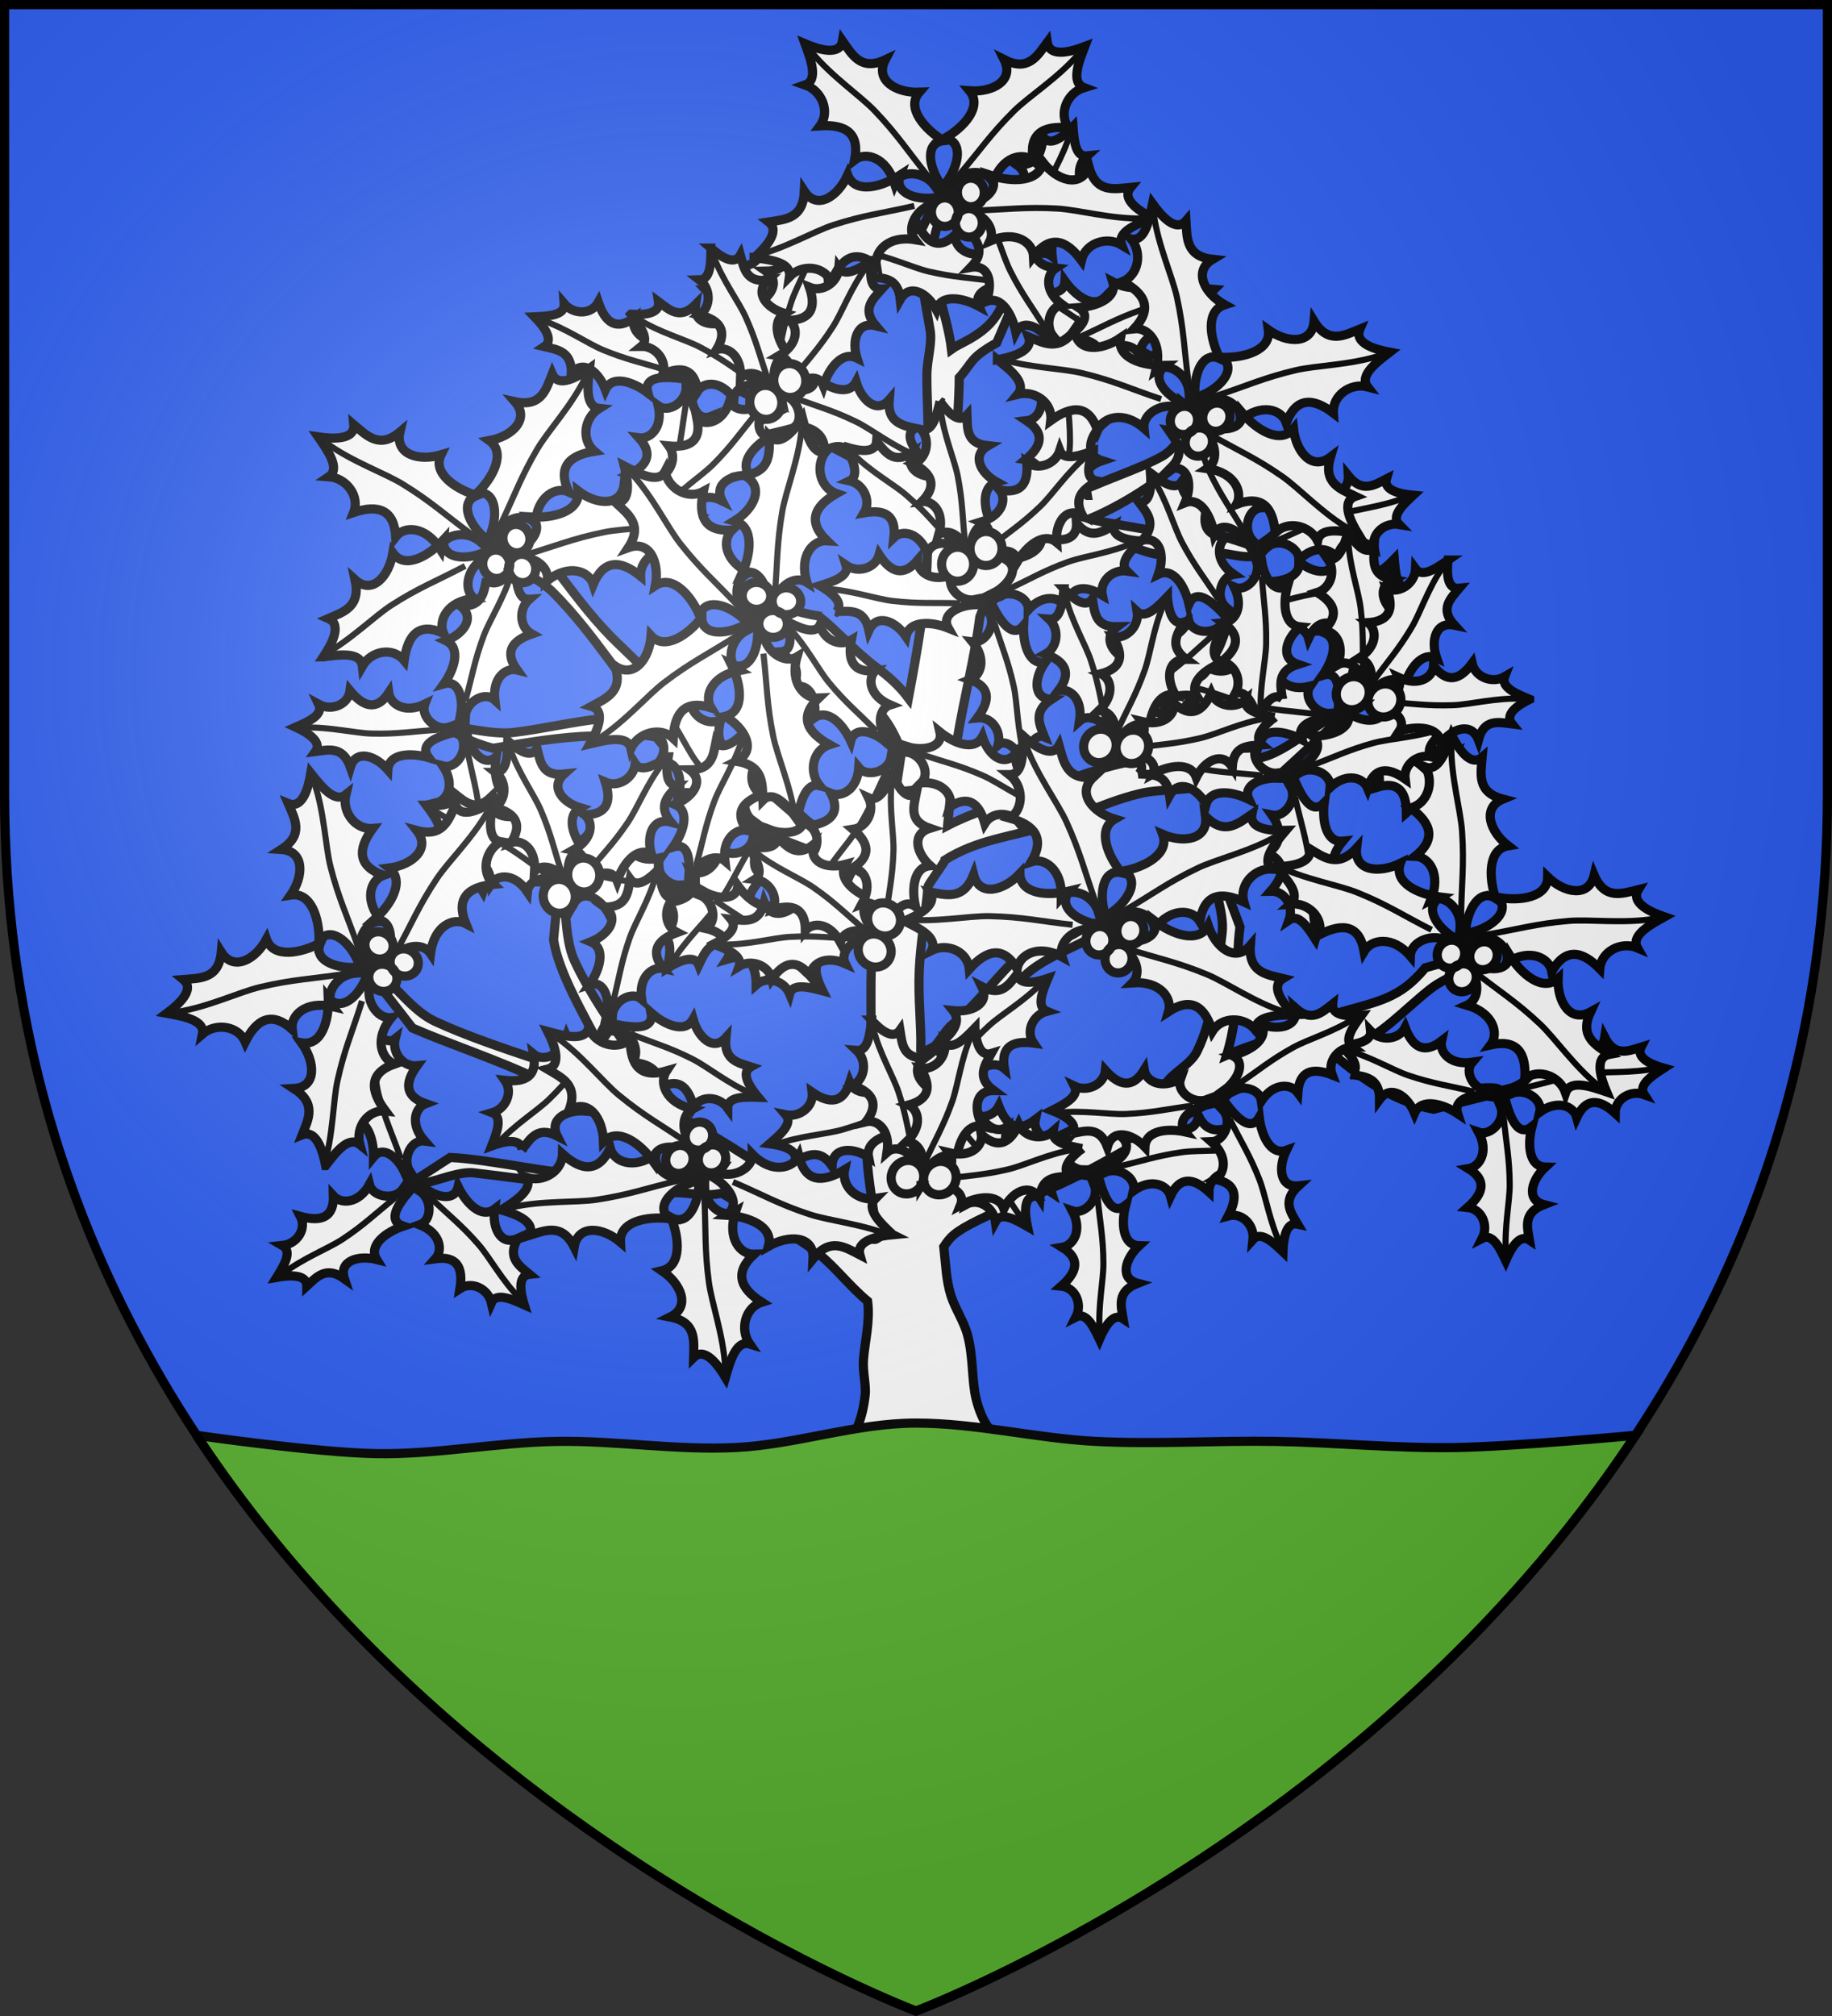
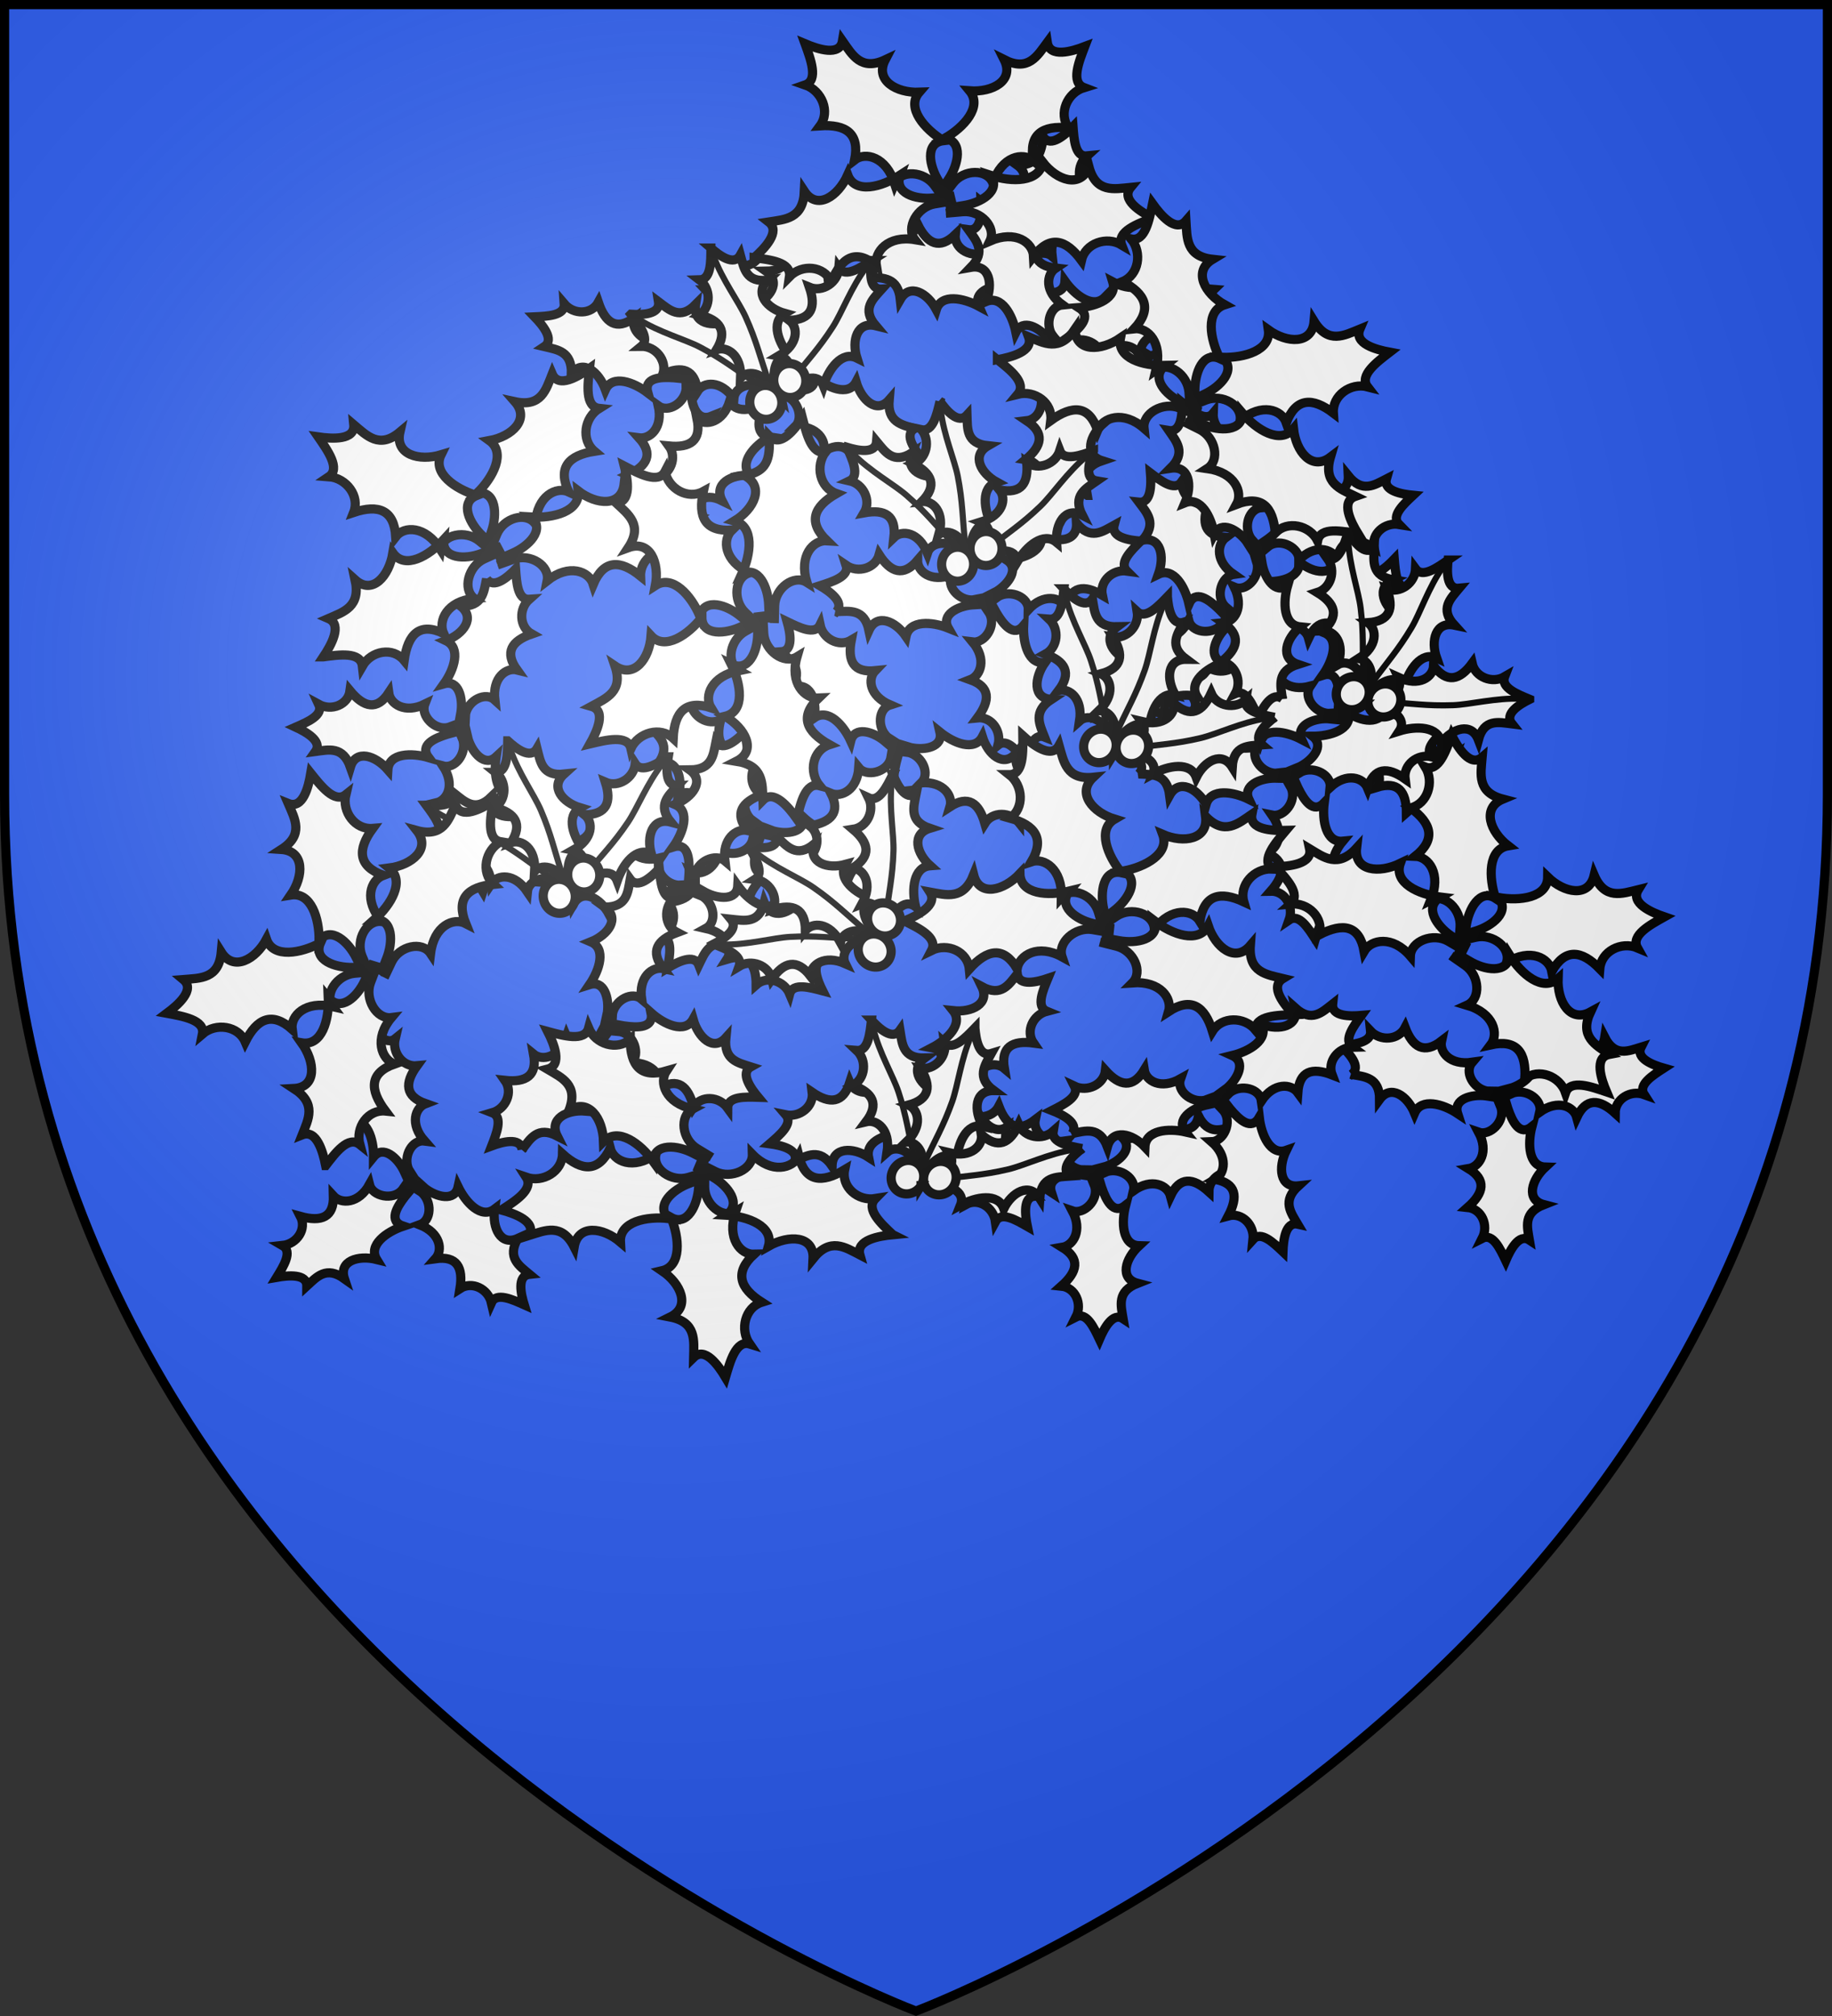
<svg xmlns="http://www.w3.org/2000/svg" xmlns:xlink="http://www.w3.org/1999/xlink" width="600" height="660" viewBox="-300 -300 600 660">
  <rect x="-300" y="-300" width="600" height="660" fill="#333333" stroke="none" />
  <defs>
    <radialGradient id="g" cx="-80" cy="-80" r="405" gradientUnits="userSpaceOnUse">
      <stop offset="0" style="stop-color:#fff;stop-opacity:.31" />
      <stop offset=".19" style="stop-color:#fff;stop-opacity:.25" />
      <stop offset=".6" style="stop-color:#6b6b6b;stop-opacity:.125" />
      <stop offset="1" style="stop-color:#000;stop-opacity:.125" />
    </radialGradient>
    <path id="a" d="M-298.5-298.5h597V-40C298.5 246.2 0 358.39 0 358.39S-298.5 246.2-298.5-40z" />
  </defs>
  <use xlink:href="#a" width="100%" height="100%" fill="#e20909" style="fill:#2b5df2" />
-   <path d="m8.128-237.911-8.324 17.25s1.965 12.83 4.79 28.557c.832 4.632-1.007 9.438-1.038 15.114-.052 9.178 1.22 21.584-.587 27.332-12.39-6.566-24.337-9.054-34.354-14.88-14.216-8.27-16.644-7.552-30.69-15.337-4.57.62-9.784-.426-13.22 3.128 3.125 1.732 7.76.845 12.535 2.53 7.018 2.478 14.34 7.414 17.627 8.98-5.34 2.708-14.124 7.774-21.796 10.32-5.072 1.683-10.362-.318-12.441 2.496l13.396 2.034c13.008-7.473 14.628-6.397 26.235-9.566 5.25 3.125 15.613 7.723 22.815 12.173 7.28 4.497 12.583 11.035 20.274 14.552.162 5.408.422 11.49.352 15.549-.234 13.67-3.431 31.485-6.185 46.222-3.296-4.388-6.82-7.33-10.406-9.991-7.374-5.475-13.585-12.817-19.17-16.946-6.72-.762-16.297-5.3-20.373-1.732 2.995 2.215 13.786 4.283 18.957 8.544 7.558 6.229 9.77 14.933 13.082 17.392 5.54 4.112 11.32 8.425 15.653 20.226C-6.484-42.331-8.9-26.4-9.635-17.126c-.165 2.082-.312 4.205-.47 6.377-.124 1.73-.202 3.688-.322 5.467-18.095-20.166-38.339-34.647-53.95-49.83-4.266-4.15-9.359-7.952-12.795-12.245-8.163-10.199-14.23-16.037-20.517-22.041-6.722-6.42-12.42-13.777-19.143-22.663l-20.46-8.503c-2.797 3.519 11.64 7.773 18.364 14.452 6.62 6.577 12.82 14.625 18.154 21.808 5.268 7.092 9.691 13.34 12.844 16.491.594 5.803-8.019 2.456-15.31 3.158-8.533.82-19.472 3.394-28.59 4.457-8.285.966-19.091-2.91-22.053-1.45 4.663 2.207 7.068 4.414 15.389 6.62 11.291-1.892 22.16-3.752 32.706-4.023 7.003-.18 14.099-1.238 20.848.44C-81.57-53.72-73.875-48.077-68.557-43c17.892 17.074 36.897 32.34 54.085 54.756-.612 12.88.006 25.532-.331 38.326-.26 9.9-1.625 20.16-1.222 28.942.339 7.398 2.173 16.166 3.312 26.482-3.446 2.23-12.171-10.885-18.412-14.583-6.924-4.102-14.388-5.972-22.45-11.11-9.251-5.895-18.7-11.59-28.17-17.067-8.609-4.363-7.988-11.438-11.752-18.347l-.004-.007c-6.4-9.218-13.502-19.418-18.317-29.77-3.762-8.088-2.15-20.194-5.19-24.853l-1.7 17.918c1.702 10.757 9.531 23.849 15.709 35.748 2.494 4.805 3.934 10.025 5.807 13.875-13.112-7.062-40.128-13.59-60.224-22.882-9.669-4.47-15.644-16.604-21.705-16.142l14.216 18.282c11.574 5.077 27.413 10.159 42.643 17.382 8.586 4.072 17.073 8.708 25.278 13.431 8.604 4.952 16.9 10 24.678 14.59-10.044 1.215-20.358 3.736-32.323 3.07-16.255-.907-34.369-5.436-47.935-6.108l-11.93 7.744c1.801 2.96 13.008-3.462 19.614-2.71 19.966 2.275 44.44 6.393 65.366 6.463 6.166.021 10.096 1.465 15.914.195.87.55 1.771 1.057 2.638 1.61 12.09 7.704 20.828 11.744 29.307 18.46 5.084 4.026 9.862 10.335 15.806 15.28.845 6.626-.863 12.959-1.352 19.073-.327 4.099.939 8.317.544 11.766-1.003 8.764-3.677 12.533-3.677 12.533h45.787s-3.698-2.863-5.794-11.504c-1.426-5.882-.865-13.616-2.752-20.687-1.251-4.691-4.064-8.634-5.423-12.882-1.629-5.092-1.748-10.474-2.388-16.095 2.024-3.091 3.382-4.822 11.344-8.747 8.552-4.214 18.622-7.979 26.675-11.661 18.417-8.422 37.362-21.578 56.609-30.394 11.111-5.09 21.855-9.38 32.384-12.64 7.744 6.382 18.237 15.427 33.358 18.404l22.337-5.588c-1.12-3.887-17.581 1.666-27.625-1.525-10.837-3.443-17.823-12.511-20.273-14.024 7.656-2.355 16.2-11.59 24.22-17.978 6.52-5.195 15.9-6.786 16.79-12.209l-18.087 5.01c-4.5 5.34-8.02 7.77-12.4 9.72-4.379 1.948-9.905 3.259-17.47 5.405-3.901 1.107-8.293 4.093-12.228 5.513-7.803 2.816-15.184 4.457-23.006 7.97 5.024-16.314 2.711-30.52 4.397-41.97l-7.357-19.679c-2.808 5.11 2.512 13.899 1.465 21.913-1.606 12.293-2.56 27.081-8.182 38.53-2.114 4.303-7.907 6.883-10.255 10.5-13.97 6.87-27.643 13.892-40.364 19.71-7.262 3.32-17.56 7.148-27.026 11.813-4.107 2.024-3.376 2.255-7.006 4.738-1.972-.056-5.697-4.173-5.628-8.747.104-6.954-.807-12.895-.41-19.618 11.22-11.704 20.88-30.675 34.45-43.38 8.67-8.119 24.428-10.991 24.996-16.539-3.516-1.808-7.03 2.475-10.546 3.737l-15.25 5.404c-7.816 6.637-14.223 16.3-23.35 23.747-3.055 2.493-6.44 10.997-10.095 8.11.2-8.42-.899-16.657-.505-25.899.4-9.401 2.296-19.8 2.85-27.46.06-.846 5.507-7.973 5.569-8.806 10.427-6.554 21.375-7.574 33.172-11.04 10.16-2.983 21.009-8.66 31.99-10.978 3.83-.808 9.31-.826 12.794-1.19 11.438-1.193 19.715-1.361 32.348-5.34l19.346-17.826c-1.91-3.858-15.705 10.064-25.228 12.63-13.465 3.628-26.123 1.308-32.313 2.494 2.61-6.795 4.404-16.199 6.918-19.406 3.67-4.683 11.943-7.177 16.708-15.489l.088-15.215c-3.33.03-4.264 10.936-8.017 14.83-4.327 4.49-9.909 4.895-12.443 8.13-4.295 5.481-12.376 13.366-16.415 26.573-11.506 2.504-22.44 7.007-33.336 11.044-8.19 3.034-16.36 5.17-24.733 9.516.841-8.5 1.829-20.34 2.96-27.181 2.629-15.88 5.758-26.903 7.593-41.15 3.051-8.37 5.085-5.138 7.582-7.188 10.527-6.431 14.498-12.184 18.975-17.989 10.172-1.154 17.95.54 27.965 3.857 7.135 2.364 14.23.629 22.578.36 4.622-.148 11.594 2.967 15.118-.026-1.574-2.55-9.313-4.037-14.217-6.013-8.705 4.891-10.5 1.312-20.372-1.002-3.123-.732-18.445-3.032-21.75-4.039 14.527-6.152 25.595-14.856 33.27-21.289l3.341-11.328c-3.17-1.612-6.71 8.737-12.764 12.087-8.45 4.675-17.66 6.98-34.546 15.033l-19.804 13.613-8.513 4.184c.145-9.407-2.992-19.642-4.1-33.02-.636-7.666.496-18.159.495-25.563 4.605-5.138 3.337-6.342 12.253-11.388l9.204-21.532c-3.797-1.851-5.925 9.55-11.436 15.3-4.522 4.72-10.049 6.482-12.571 8.327-1.298-11.142-6.881-23.348-6.005-33.643.867-10.177 6.59-12.945 2.516-18.592z" style="fill:#fff;fill-opacity:1;fill-rule:evenodd;stroke:#000;stroke-width:3;stroke-linecap:butt;stroke-linejoin:miter;stroke-miterlimit:4;stroke-dasharray:none;stroke-opacity:1" />
-   <path d="M-235.687 169.89C-148.13 302.643 0 358.39 0 358.39s148.13-55.747 235.688-188.5c0 0-39.256 3.667-58.922 4s-39.279-1.667-58.922-2c-19.644-.333-39.256.999-58.922 0s-39.18-6-58.922-6-39.256 7.001-58.922 8-39.278-2.333-58.922-2-39.256 4.333-58.922 4-58.921-6-58.921-6z" style="display:inline;fill:#5ab532;fill-opacity:1;fill-rule:evenodd;stroke:#000;stroke-width:3;stroke-linecap:butt;stroke-linejoin:miter;stroke-miterlimit:4;stroke-dasharray:none;stroke-opacity:1" />
  <use xlink:href="#b" width="100%" height="100%" style="stroke-width:.932" transform="translate(-133.06 25.755)" />
  <use xlink:href="#b" width="100%" height="100%" style="stroke-width:.932" transform="matrix(.815 .58 -.58 .815 -173.404 -186.96)" />
  <use xlink:href="#c" width="100%" height="100%" style="stroke-width:.932" transform="matrix(-.693 .721 -.721 -.693 37.548 -206.82)" />
  <use xlink:href="#b" width="100%" height="100%" style="stroke-width:.932" transform="matrix(-.032 1 -.999 -.032 -84.382 -251.478)" />
  <use xlink:href="#b" width="100%" height="100%" style="stroke-width:.932" transform="matrix(-.934 -.357 .357 -.934 84.276 113.607)" />
  <use xlink:href="#b" width="100%" height="100%" style="stroke-width:.932" transform="matrix(-.936 -.352 .352 -.936 297.75 56.514)" />
  <use xlink:href="#b" width="100%" height="100%" style="stroke-width:.932" transform="matrix(-.933 -.36 .36 -.933 191.063 -83.841)" />
  <use xlink:href="#b" width="100%" height="100%" style="stroke-width:.932" transform="matrix(-.887 .461 -.461 -.887 300.06 -134.218)" />
  <g id="b" style="stroke-width:.932">
    <path d="M436.84 456.444c4.125.697 8.59.899 8.584 7.636 3.425-4.68 8.503-1.132 10.682 4.157 2.043-4.725 8.68-2.824 13.167.166-1.435-4.466 4.158-5.954 8.487-5.444l3.475.517 1.263 3.13c1.25 4.158-3.322 8.689-6.846 7.454 3.176 5.994.303 10.56-3.089 11.121 5.533 3.398 4.75 7.408-.265 11.842 4.317.442 6.473 5.447 4.456 9.42 3.268-1.671 5.503 3.29 7.177 6.8 1.38-3.23 4.03-8.377 7.228-6.263-.683-4.094-1.956-8.336 4.415-10.825-5.538-1.455-3.834-7.478.458-11.464-5.132-.151-5.476-7.051-4.108-12.332-3.755 2.988-5.936-1.444-7.336-5.527l-1.083-3.548 2.791-1.238c4.176-1.198 8.892 2.177 8.026 5.862 5.6-3.96 10.394-1.68 11.288 1.637 2.8-5.976 6.849-5.725 11.727-1.29.004-4.375 4.727-7.169 8.851-5.672-1.977-3.049 2.71-5.93 6.006-8.064-3.327-.956-8.694-2.952-6.927-6.424-3.974 1.218-8.026 3.054-11.121-2.99-.881 5.726-7.007 4.817-11.37 1.047.364 5.15-6.434 6.291-11.784 5.615 3.326 3.364-.932 7.21-5.002 8.687l-4.178 1.12-3.606-.061c-4.296-.805-6.97-5.914-4.499-8.79-6.842 1.004-10.092-3.151-9.367-6.49-5.26 4.043-8.78 2.008-11.114-4.1-2.016 3.872-7.54 4.241-10.55 1.072.371 3.585-5.146 4.043-9.083 4.459 2.543 2.333 6.43 6.494 3.248 8.78z" style="fill:#fff;fill-opacity:1;fill-rule:evenodd;stroke:#000;stroke-width:2.796;stroke-linecap:butt;stroke-linejoin:miter;stroke-miterlimit:4;stroke-dasharray:none;stroke-opacity:1" transform="matrix(1.073 0 0 1.073 -326.115 -438.005)" />
-     <path d="M474.373 461.746c-7.753-1.896-12.495-2.42-20.124-4.995-4.844-1.634-11.99-5.98-19.364-7.846m54.256 11.757c7.74-1.765 12.181-3.413 20.124-4.515 5.043-.699 13.372.004 20.763-1.618m-46.706 14.981c.73 7.916 1.775 12.522 1.823 20.573.03 5.112-1.754 13.37-1.12 20.922" style="fill:none;fill-rule:evenodd;stroke:#000;stroke-width:1.864;stroke-linecap:butt;stroke-linejoin:miter;stroke-miterlimit:4;stroke-dasharray:none;stroke-opacity:1" transform="matrix(1.073 0 0 1.073 -326.115 -438.005)" />
  </g>
  <use xlink:href="#b" width="100%" height="100%" style="stroke-width:.932" transform="matrix(-.302 -.954 .953 -.302 113.748 80.44)" />
  <use xlink:href="#b" width="100%" height="100%" style="stroke-width:.932" transform="matrix(-.321 -.947 .947 -.321 52.88 13.844)" />
  <use xlink:href="#b" width="100%" height="100%" style="stroke-width:.932" transform="rotate(-11.889 -669.28 786.161)skewX(-.001)" />
  <use xlink:href="#b" width="100%" height="100%" style="stroke-width:.932" transform="matrix(.85 .526 -.526 .85 -138.2 -205.646)" />
  <use xlink:href="#b" width="100%" height="100%" style="stroke-width:.932" transform="matrix(.822 -.569 .569 .822 -186.4 118.809)" />
  <g id="f" style="stroke-width:.932" transform="matrix(1.073 0 0 1.073 -326.115 -438.005)">
    <use xlink:href="#d" width="100%" height="100%" style="stroke-width:.932" transform="rotate(-94.94 304.5 488.948)" />
    <use xlink:href="#d" width="100%" height="100%" style="stroke-width:.932" transform="rotate(-57.174 304.511 490.676)" />
    <g id="d" style="fill:#89c5e3;stroke-width:.932">
      <path d="M354.632 479.058c-3.925-.78-9.438-1.751-8.837-5.276-3.223 2.866-8.744 1.977-10.52-2.057-2.734 5.848-6.384 7.545-11.406 3.04.515 3.382-3.016 7.206-9.819 5.57 2.297 3.087-.711 7.907-5.073 8.305l-4.257.36.262 1.169 4.352-.056c4.377-.102 9.887 1.907 8.162 6.208 4.693-2.551 11.476-3.831 13.224 1.052 2.525-5.05 7.842-8.099 10.98-3.132.425-6.691 4.924-6.462 9.107-6.77-3.048-2.567 1.124-6.333 3.825-8.413z" style="fill:#fff;fill-opacity:1;fill-rule:evenodd;stroke:#000;stroke-width:2.796;stroke-linecap:butt;stroke-linejoin:miter;stroke-miterlimit:4;stroke-dasharray:none;stroke-opacity:1" />
      <path d="M311.53 488.473c7.902-1.16 12.694-1.238 20.515-3.083 4.966-1.17 12.415-4.819 19.934-5.984" style="fill:none;fill-rule:evenodd;stroke:#000;stroke-width:1.864;stroke-linecap:butt;stroke-linejoin:miter;stroke-miterlimit:4;stroke-dasharray:none;stroke-opacity:1" />
    </g>
    <path d="M527.507 248.858a4.884 5.19 0 0 1-4.884 5.189 4.884 5.19 0 0 1-4.884-5.19 4.884 5.19 0 0 1 4.884-5.188 4.884 5.19 0 0 1 4.884 5.189zm-8.547 5.007a4.884 5.19 0 0 1-4.884 5.19 4.884 5.19 0 0 1-4.884-5.19 4.884 5.19 0 0 1 4.884-5.189 4.884 5.19 0 0 1 4.884 5.19z" style="fill:#fff;stroke:#000;stroke-width:2.796;stroke-miterlimit:4;stroke-dasharray:none" transform="rotate(32.014)" />
  </g>
  <use xlink:href="#b" id="c" width="100%" height="100%" x="0" y="0" style="stroke-width:.932" transform="matrix(.933 -.359 .359 .933 -100.486 74.006)" />
  <use xlink:href="#b" width="100%" height="100%" style="stroke-width:.932" transform="matrix(.457 -.89 .89 .457 -240.24 179.634)" />
  <use xlink:href="#b" width="100%" height="100%" style="stroke-width:.932" transform="matrix(.443 -.897 .897 .443 -184.54 -26.422)" />
  <use xlink:href="#b" width="100%" height="100%" style="stroke-width:.932" transform="rotate(-7.295 -663.767 549.365)skewX(-.001)" />
  <g id="e" style="stroke-width:.932">
    <path d="M254.504 167.252c4.766.6 11.458 1.287 10.8 5.765 3.845-3.905 10.545-3.323 12.774 1.565 3.193-7.597 7.578-10.078 13.744-4.912-.69-4.192 3.51-9.329 11.776-7.932-2.841-3.651.705-9.986 5.977-10.906l5.145-.862-.34-1.44-5.266.49c-5.296.55-12.005-1.438-10.002-6.998-5.63 3.651-13.814 5.91-16.026-.044-2.957 6.576-9.333 10.913-13.23 4.987-.381 8.432-5.83 8.579-10.888 9.367 3.74 2.926-1.236 8.051-4.464 10.92zm59.235-18.702-2.849-4.625c-2.914-4.625-4.303-11.707 1.392-12.395-5.73-3.52-11.443-10.026-7.354-14.775-7.006.273-13.667-3.622-10.38-9.908-7.411 3.489-10.05-1.462-13.06-5.758-.785 4.775-7.477 2.529-11.428.863 1.683 4.661 4.18 11.135.034 12.57 5.124 1.76 7.715 8.193 4.55 12.472 7.99-.52 12.14 2.387 10.552 10.417 3.28-2.545 9.623-1.018 12.238 7.228 1.822-4.278 8.892-3.898 12.114.536l3.112 4.344m.383 2.676 5.31-.85c5.35-.801 11.565-4.387 8.413-9.212 6.335 2.087 14.901 2.2 15.834-4.06 4.308 5.56 11.524 8.117 14.128 1.462 2.154 7.984 7.572 6.758 12.738 6.246-3.08 3.74 2.918 7.404 6.714 9.344-4.585 1.77-11.057 4.104-9.463 8.231-4.624-2.778-11.125-.541-12.299 4.7-4.757-6.478-9.614-7.755-14.622-1.26-.201-4.19-5.434-8.058-13.312-4.648 2.04-4.21-2.8-9.39-8.206-8.951l-5.268.464m-2.02-5.929 2.923-4.513c2.989-4.51 4.486-11.527-1.208-12.417 5.792-3.308 11.613-9.594 7.587-14.479 7.014.523 13.745-3.125 10.547-9.514 7.371 3.746 10.09-1.1 13.167-5.279.716 4.793 7.453 2.791 11.436 1.27-1.756 4.591-4.355 10.961-.223 12.54-5.16 1.574-7.85 7.9-4.744 12.282-7.997-.805-12.198 1.948-10.727 10.017-3.247-2.656-9.624-1.36-12.366 6.774-1.762-4.334-8.85-4.208-12.143.101l-3.183 4.224" style="fill:#fff;fill-opacity:1;fill-rule:evenodd;stroke:#000;stroke-width:2.796;stroke-linecap:butt;stroke-linejoin:miter;stroke-miterlimit:4;stroke-dasharray:none;stroke-opacity:1" transform="matrix(1.073 0 0 1.073 -326.115 -395.08)" />
-     <path d="M303.416 151.43c-9.541 2.215-15.34 2.776-24.77 5.844-5.987 1.947-14.931 7.241-24.01 9.427m53.096-24.16c-6.301-7.775-9.457-12.858-16.438-20.143-4.432-4.625-13.1-10.449-19.163-17.811m49.295 48.274c9.9-.27 15.75-1.185 25.718-.61 6.33.365 16.287 3.195 25.722 3.014m-55.769-13.314c6.429-7.532 9.666-12.49 16.768-19.51 4.51-4.456 13.279-9.956 19.462-17.086" style="fill:none;fill-rule:evenodd;stroke:#000;stroke-width:1.864;stroke-linecap:butt;stroke-linejoin:miter;stroke-miterlimit:4;stroke-dasharray:none;stroke-opacity:1" transform="matrix(1.073 0 0 1.073 -326.115 -395.08)" />
-     <path d="M-309.467-161.804a4.1 4.356 0 0 1-4.1 4.356 4.1 4.356 0 0 1-4.1-4.356 4.1 4.356 0 0 1 4.1-4.357 4.1 4.356 0 0 1 4.1 4.357zm8.2-5.638a4.1 4.356 0 0 1-4.1 4.356 4.1 4.356 0 0 1-4.1-4.356 4.1 4.356 0 0 1 4.1-4.356 4.1 4.356 0 0 1 4.1 4.356zm-7.175-3.588a4.1 4.356 0 0 1-4.1 4.357 4.1 4.356 0 0 1-4.1-4.357 4.1 4.356 0 0 1 4.1-4.356 4.1 4.356 0 0 1 4.1 4.356z" style="fill:#fff;stroke:#000;stroke-width:2.796;stroke-miterlimit:4;stroke-dasharray:none" transform="matrix(-1.072 .049 -.049 -1.072 -326.115 -395.08)" />
  </g>
  <use xlink:href="#e" width="100%" height="100%" style="stroke-width:.932" transform="matrix(.853 .522 -.522 .853 -40.658 29.358)" />
  <use xlink:href="#e" width="100%" height="100%" style="stroke-width:.932" transform="rotate(-14.725 382.05 395.607)skewX(-.001)" />
  <use xlink:href="#e" width="100%" height="100%" style="stroke-width:.932" transform="matrix(.944 .329 -.329 .944 -24.707 222.508)" />
  <use xlink:href="#e" width="100%" height="100%" style="stroke-width:.932" transform="matrix(.113 -.994 .994 .113 181.29 -60.297)" />
  <use xlink:href="#e" width="100%" height="100%" style="stroke-width:.932" transform="matrix(-.807 -.59 .59 -.807 76.832 -101.079)" />
  <use xlink:href="#f" width="100%" height="100%" style="stroke-width:.932" transform="matrix(.861 -.508 .508 .861 -27.33 -190.23)" />
  <use xlink:href="#f" width="100%" height="100%" style="stroke-width:.932" transform="matrix(.262 -.965 .965 .262 -95.2 -13.894)" />
  <use xlink:href="#f" width="100%" height="100%" style="stroke-width:.932" transform="translate(63.039 -141.19)" />
  <use xlink:href="#f" width="100%" height="100%" style="stroke-width:.932" transform="matrix(.735 -.678 .678 .735 -172.67 -71.225)" />
  <use xlink:href="#f" width="100%" height="100%" style="stroke-width:.932" transform="matrix(.72 -.694 .694 .72 -106.43 -231.693)" />
  <use xlink:href="#f" width="100%" height="100%" style="stroke-width:.932" transform="rotate(11.271 872.97 745.19)skewX(.001)" />
  <use xlink:href="#e" width="100%" height="100%" style="stroke-width:.932" transform="matrix(.767 .641 -.641 .767 20.178 183.155)" />
  <use xlink:href="#b" width="100%" height="100%" style="stroke-width:.932" transform="matrix(.546 .838 -.838 .546 -220.39 -105.202)" />
  <use xlink:href="#e" width="100%" height="100%" style="stroke-width:.932" transform="matrix(.506 -.863 .863 .506 19.574 144.927)" />
  <use xlink:href="#a" fill="url(#g)" />
  <use xlink:href="#a" style="fill:none;stroke:#000;stroke-width:3" />
</svg>